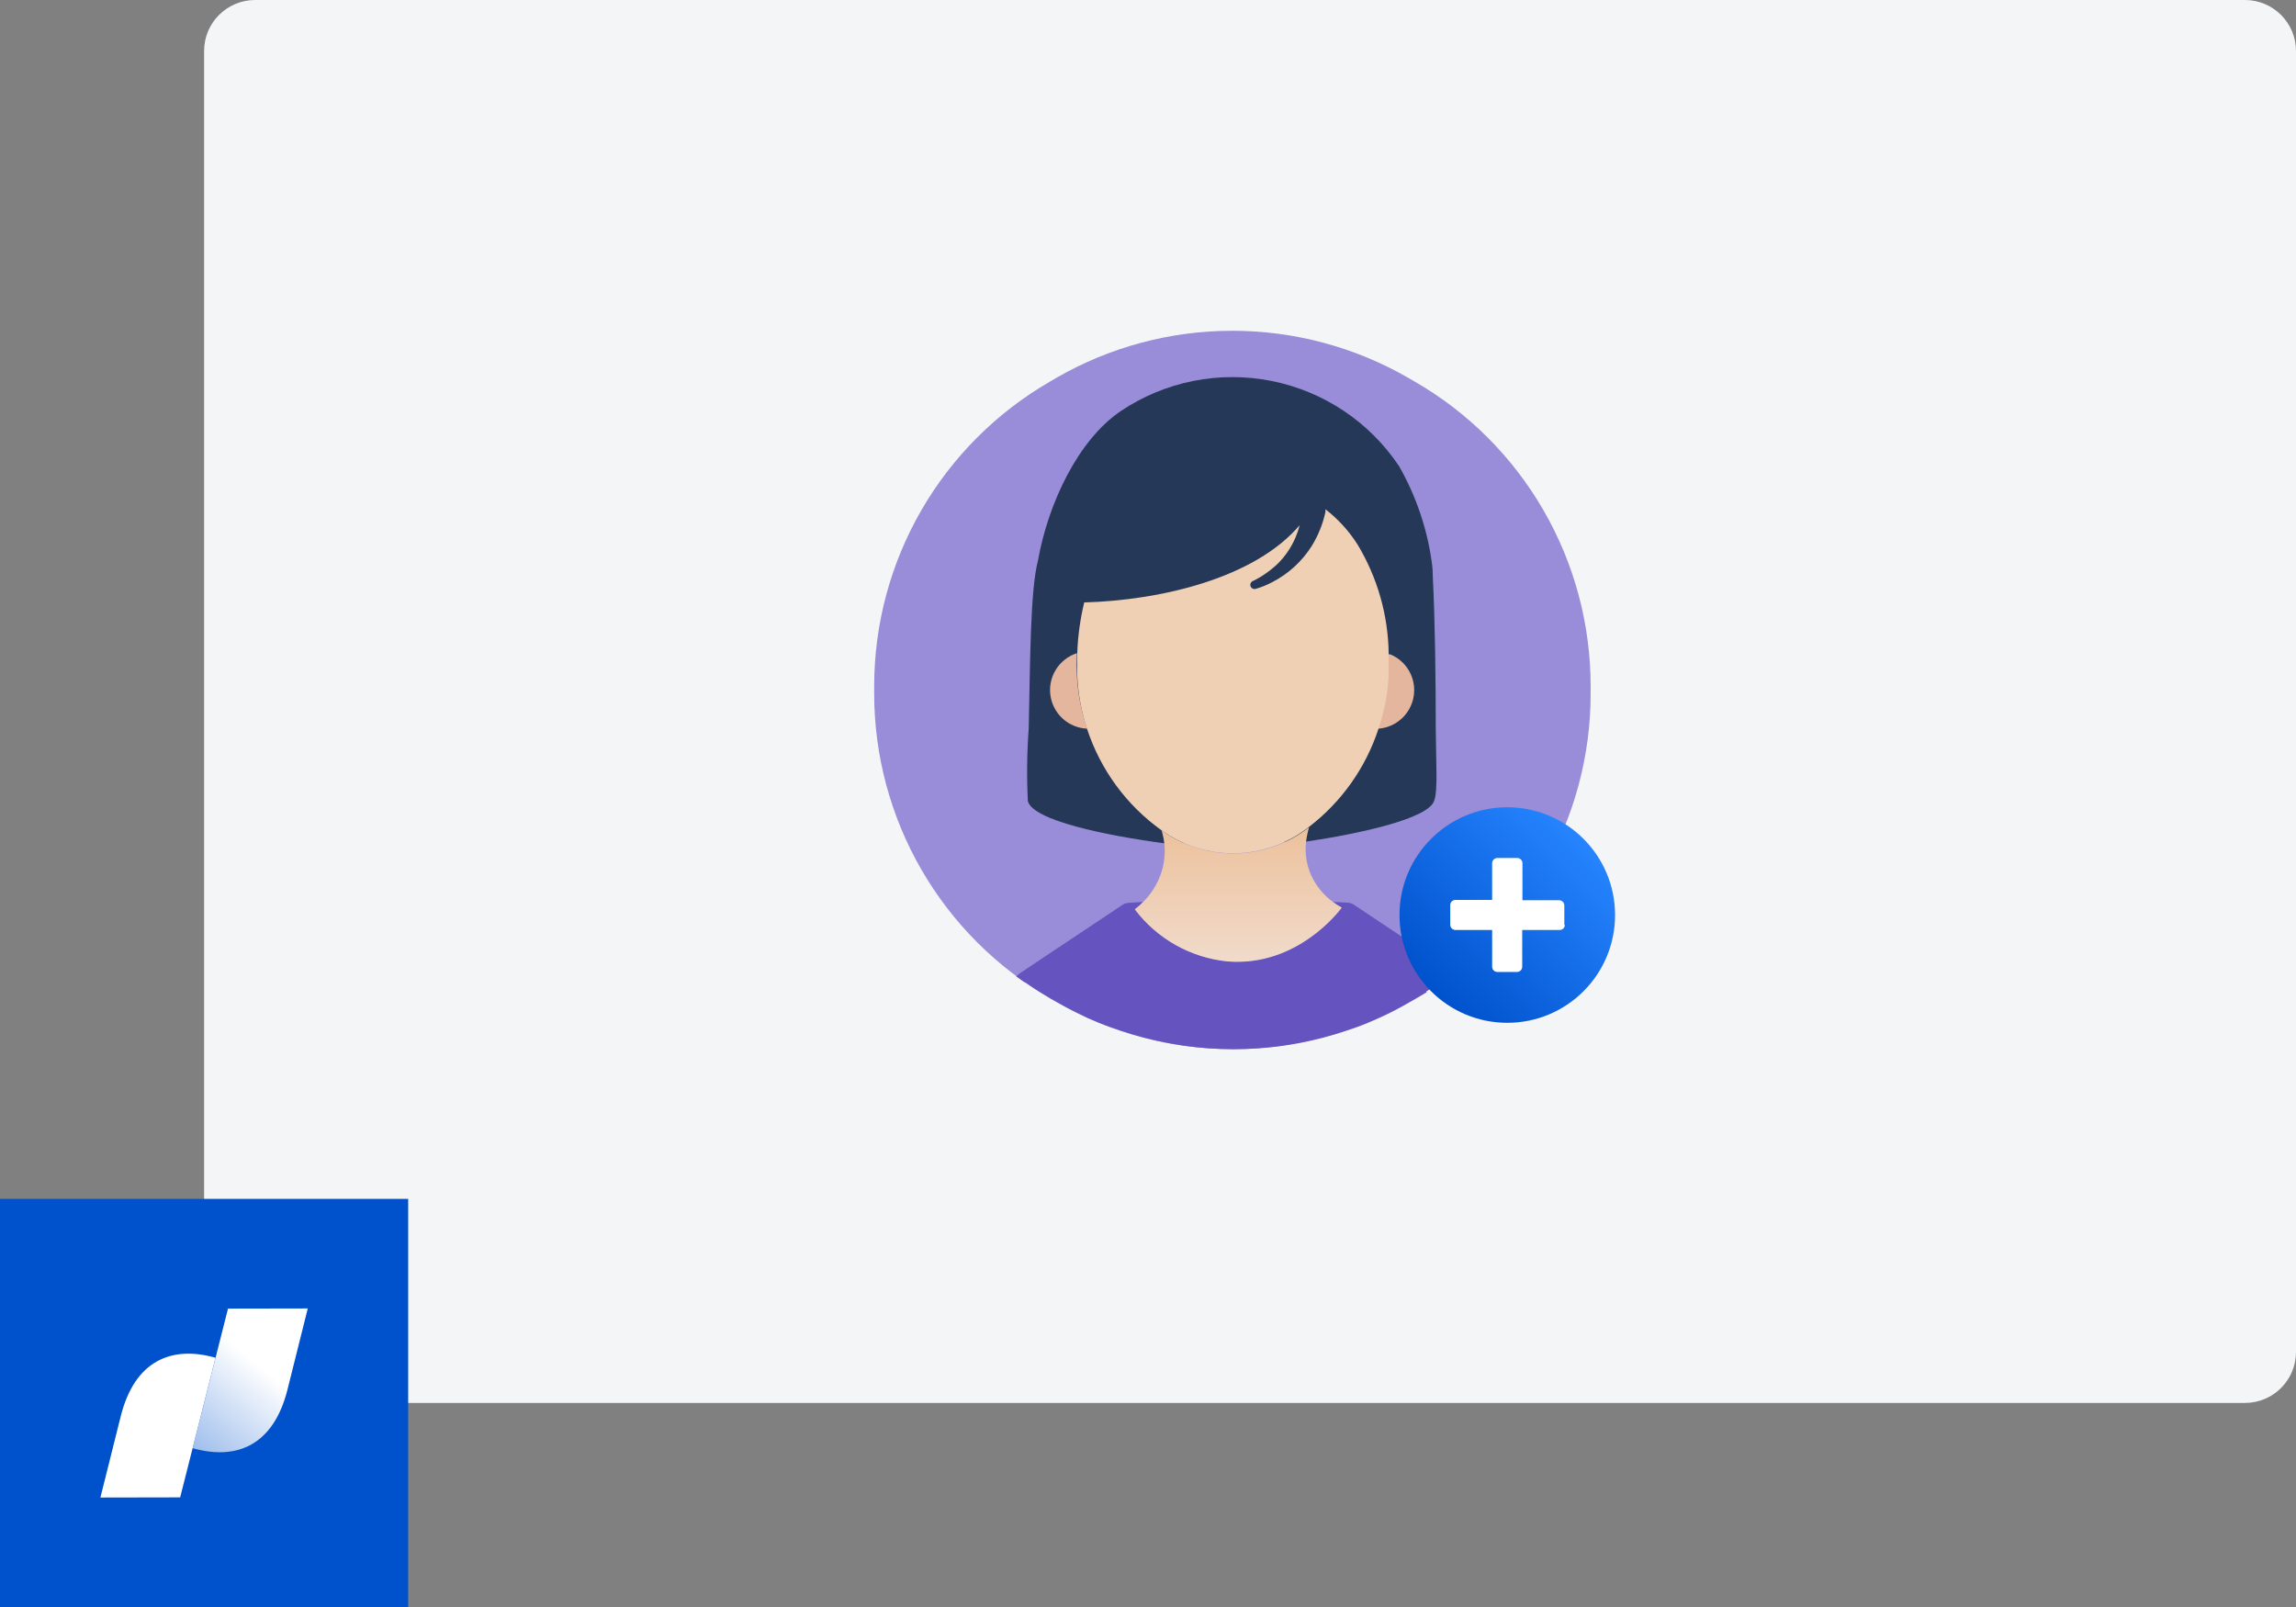
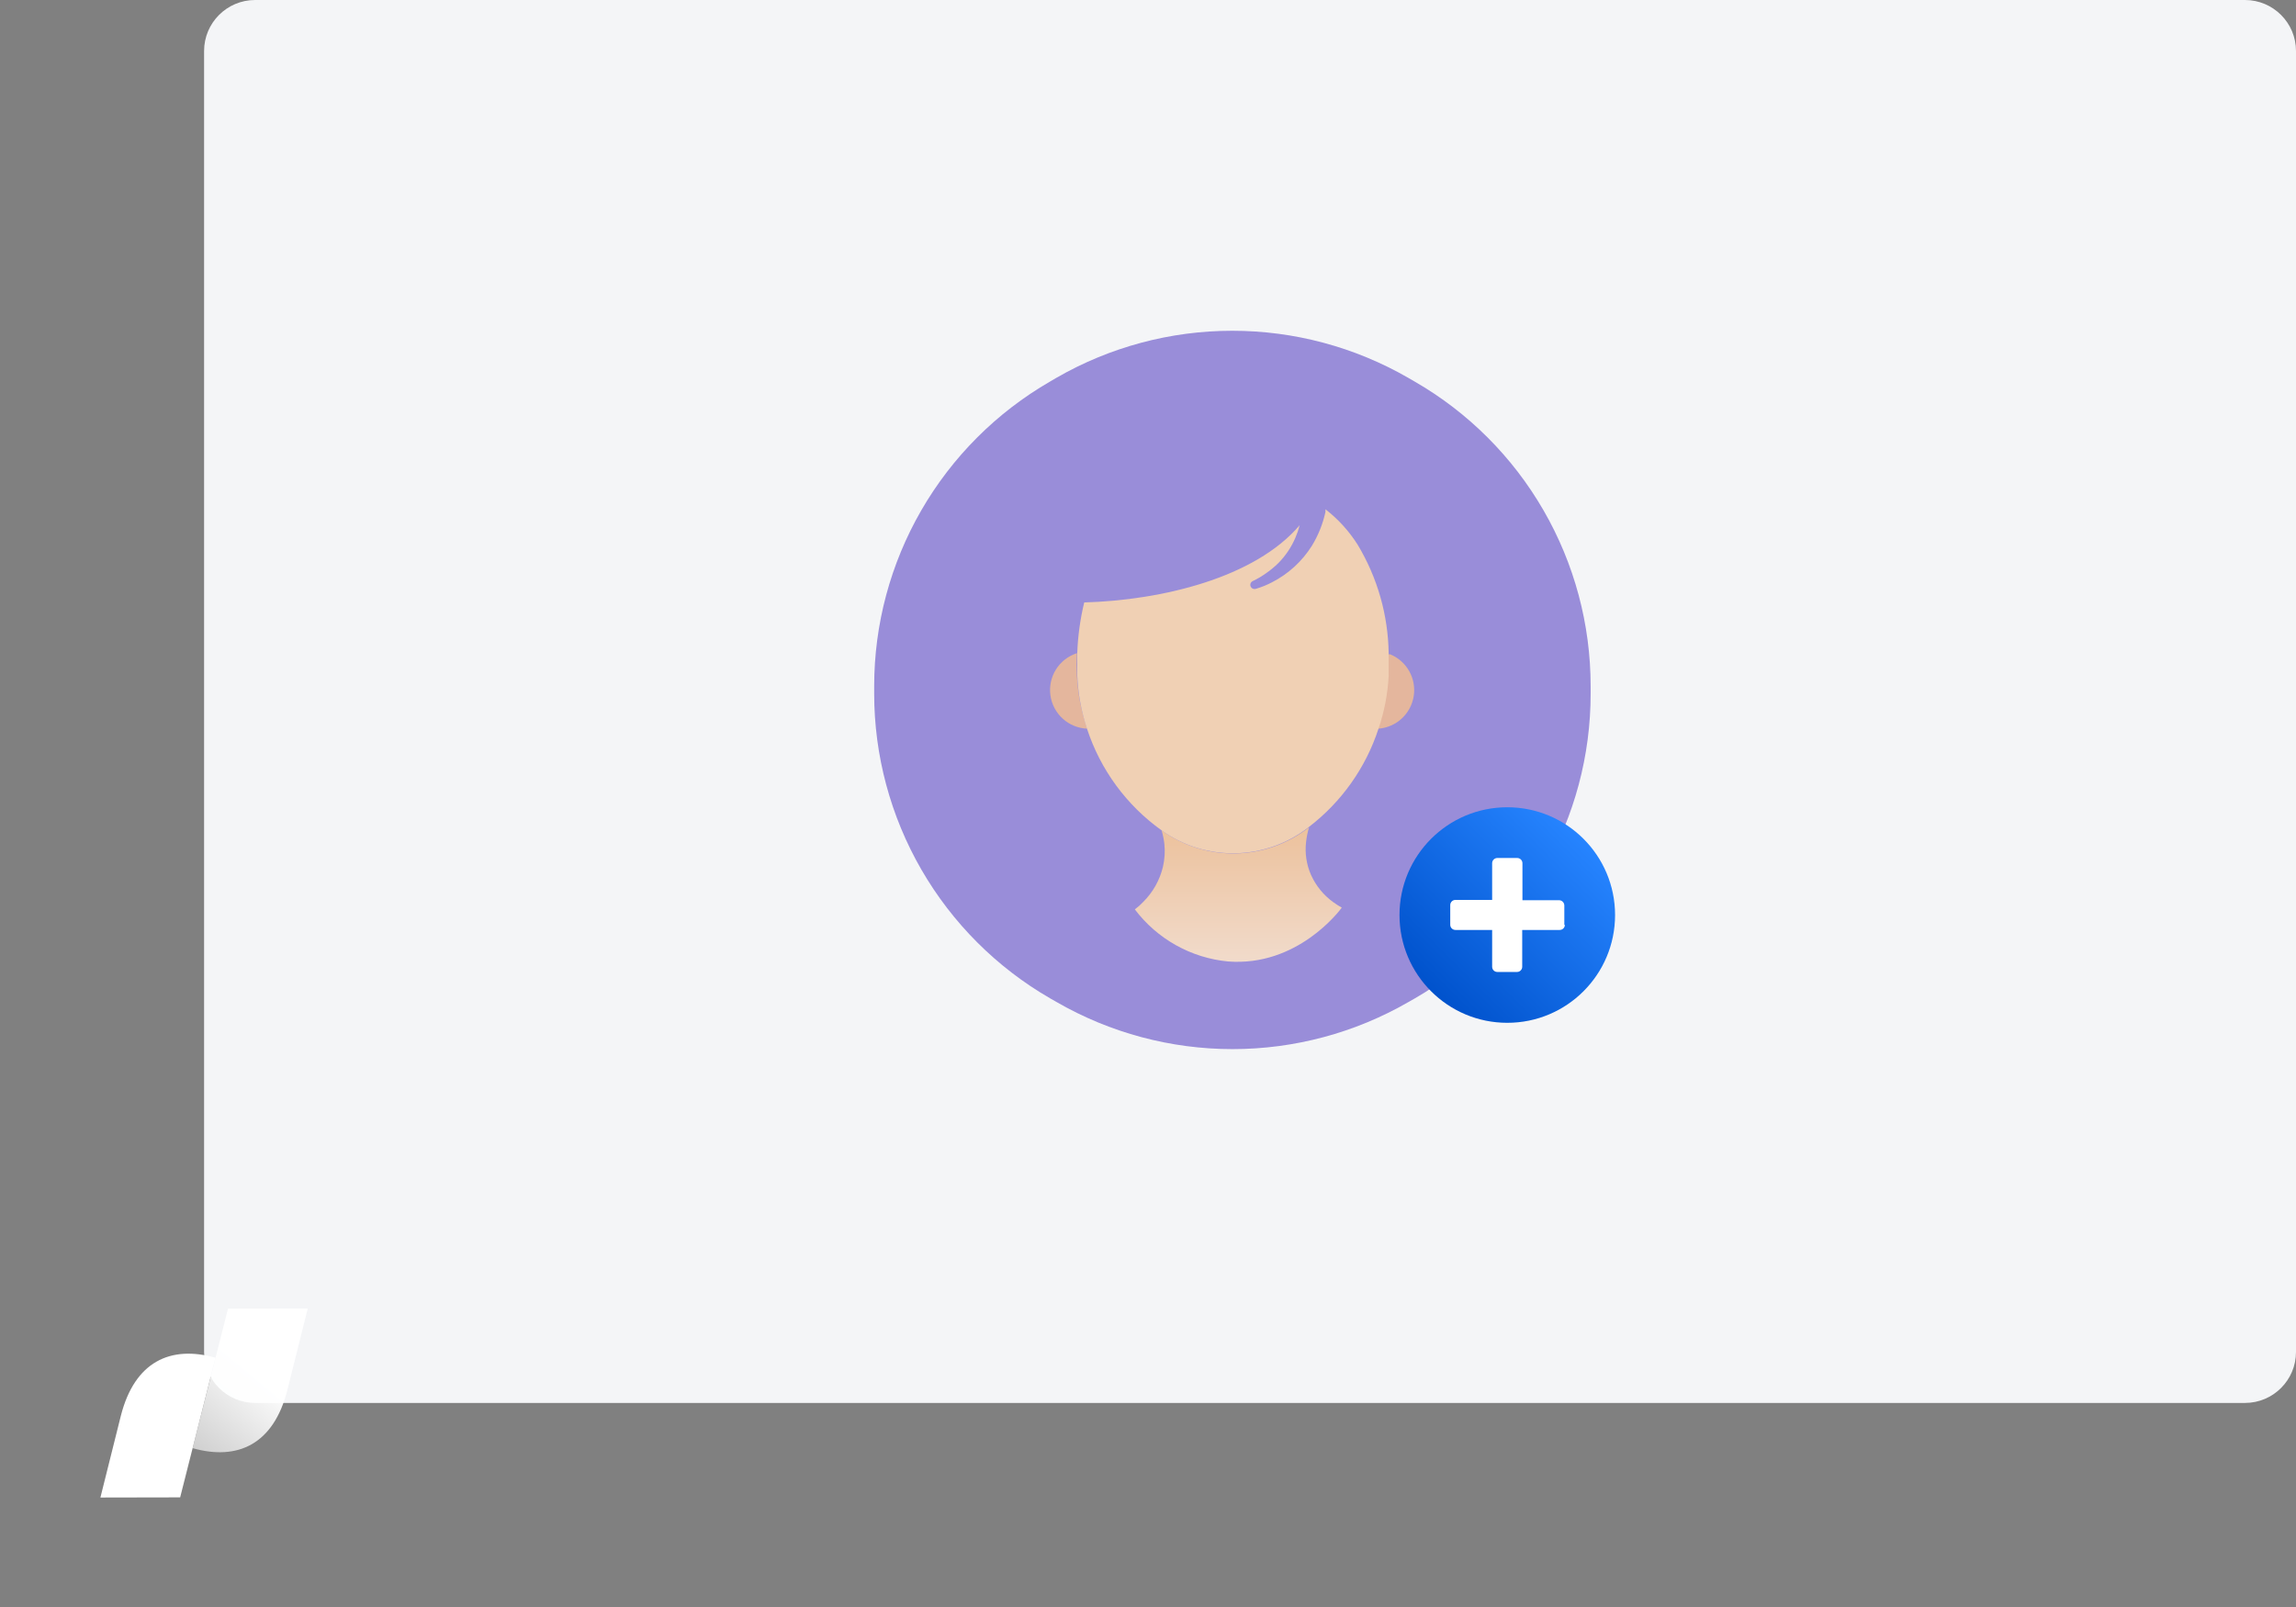
<svg xmlns="http://www.w3.org/2000/svg" width="180" height="126" viewBox="0 0 180 126" fill="none">
  <rect x="0" y="0" width="180" height="126" fill="#808080" stroke="none" />
  <path d="M16 4C16 1.791 17.791 0 20 0H176C178.209 0 180 1.791 180 4V106C180 108.209 178.209 110 176 110H20C17.791 110 16 108.209 16 106V4Z" fill="#F4F5F7" />
  <g clip-path="url(#clip0)">
    <path d="M124.702 54.386V53.805C124.703 48.964 123.43 44.208 121.009 40.015C118.589 35.822 115.107 32.34 110.913 29.92L110.402 29.625C106.208 27.207 101.451 25.934 96.609 25.934C91.767 25.934 87.01 27.207 82.816 29.625L82.313 29.92C78.123 32.343 74.644 35.825 72.225 40.017C69.806 44.21 68.533 48.965 68.533 53.805V54.386C68.535 59.229 69.811 63.987 72.232 68.181C74.654 72.375 78.137 75.858 82.331 78.28L82.833 78.566C87.028 80.985 91.784 82.258 96.626 82.258C101.468 82.258 106.225 80.985 110.419 78.566L110.922 78.28C115.114 75.858 118.595 72.374 121.014 68.18C123.433 63.985 124.705 59.228 124.702 54.386V54.386Z" fill="#998DD9" />
-     <path d="M111.806 77.734L112.517 77.275C113.019 76.928 113.522 76.573 114.016 76.191L113.921 76.122L106.121 70.922C105.98 70.834 105.819 70.784 105.653 70.775L104.465 70.714C104.682 70.871 104.908 71.016 105.141 71.147C104.951 71.399 101.675 75.793 96.215 75.368C94.79 75.224 93.41 74.787 92.162 74.084C90.913 73.382 89.823 72.429 88.961 71.286C89.193 71.114 89.411 70.923 89.611 70.714L88.467 70.792C88.303 70.801 88.145 70.852 88.007 70.939L80.207 76.139C80.015 76.26 79.835 76.4 79.67 76.555L80.303 77.006H80.355L80.944 77.405L81.161 77.552L81.62 77.838L82.339 78.28L82.851 78.566C83.639 79.025 84.463 79.433 85.295 79.831C85.858 80.074 86.413 80.308 87.028 80.525C87.643 80.741 88.163 80.923 88.761 81.097C93.948 82.657 99.478 82.657 104.665 81.097C105.237 80.923 105.809 80.733 106.398 80.525C106.987 80.317 107.525 80.074 108.079 79.831C108.946 79.45 109.735 79.025 110.532 78.566L111.035 78.28L111.849 77.795L111.806 77.734Z" fill="#6554C0" />
-     <path d="M108.868 51.266H108.929C108.988 48.258 108.163 45.298 106.554 42.755H106.476C108.008 45.332 108.833 48.268 108.868 51.266V51.266Z" fill="#8993A4" />
-     <path d="M112.56 57.133C112.56 53.415 112.508 48.701 112.326 45.173V45.104C112.325 44.852 112.31 44.6 112.283 44.35C111.938 41.604 111.055 38.953 109.683 36.55C108.536 34.834 107.063 33.361 105.347 32.215C103.631 31.068 101.706 30.271 99.682 29.869C97.658 29.466 95.574 29.466 93.55 29.869C91.526 30.272 89.602 31.07 87.886 32.217V32.217C84.497 34.496 82.157 39.531 81.377 43.943C80.762 46.231 80.762 52.107 80.649 57.107C80.509 59.005 80.486 60.91 80.58 62.81C80.961 64.327 86.707 65.514 91.335 66.129L102.333 65.999C106.805 65.332 112.014 64.162 112.439 62.775C112.733 61.952 112.577 59.811 112.56 57.133Z" fill="#253858" />
    <path d="M88.969 71.303C89.837 72.452 90.934 73.407 92.19 74.11C93.446 74.813 94.834 75.247 96.267 75.385C101.701 75.81 105.003 71.425 105.193 71.165C104.96 71.034 104.734 70.889 104.517 70.731C103.764 70.187 103.167 69.455 102.784 68.608C102.423 67.792 102.288 66.894 102.394 66.008C102.437 65.62 102.515 65.237 102.628 64.864C100.988 66.152 98.973 66.873 96.888 66.916C94.803 66.96 92.76 66.325 91.067 65.107C91.169 65.452 91.241 65.806 91.283 66.164C91.346 66.767 91.308 67.376 91.171 67.967C90.921 69.012 90.383 69.967 89.619 70.723C89.419 70.934 89.202 71.128 88.969 71.303V71.303Z" fill="url(#paint0_linear)" />
    <path d="M84.428 51.214C83.749 51.432 83.169 51.882 82.788 52.485C82.408 53.088 82.253 53.805 82.349 54.512C82.445 55.218 82.787 55.868 83.314 56.347C83.842 56.827 84.522 57.105 85.234 57.133C84.768 55.786 84.497 54.38 84.428 52.956C84.402 52.384 84.402 51.803 84.428 51.214Z" fill="#E4B69D" />
    <path d="M106.086 53.268C106.02 54.034 106.172 54.802 106.523 55.486C106.874 56.17 107.41 56.74 108.071 57.133C108.751 57.08 109.394 56.799 109.896 56.335C110.397 55.871 110.726 55.252 110.832 54.577C110.937 53.902 110.812 53.212 110.476 52.617C110.14 52.023 109.613 51.559 108.981 51.301H108.929H108.868C108.114 51.595 106.112 52.713 106.086 53.268Z" fill="#E4B69D" />
    <path d="M108.071 57.133C108.53 55.788 108.799 54.385 108.868 52.965C108.868 52.401 108.868 51.829 108.868 51.231C108.826 48.223 107.985 45.28 106.433 42.703C105.76 41.639 104.906 40.701 103.911 39.93V40.147C103.706 41.084 103.345 41.98 102.845 42.799C102.082 44.011 101.008 44.996 99.733 45.65C99.324 45.866 98.895 46.04 98.451 46.17C98.367 46.195 98.276 46.186 98.199 46.146C98.121 46.105 98.062 46.036 98.035 45.953C98.011 45.875 98.018 45.791 98.053 45.717C98.088 45.644 98.15 45.586 98.225 45.555V45.555C98.589 45.38 98.937 45.174 99.265 44.939C99.612 44.699 99.936 44.43 100.236 44.133C100.793 43.565 101.24 42.898 101.553 42.166C101.692 41.846 101.805 41.516 101.891 41.178C98.381 45.312 91.067 47.063 85 47.236C84.684 48.54 84.501 49.873 84.454 51.214C84.454 51.803 84.454 52.384 84.454 52.947C84.512 54.371 84.769 55.78 85.217 57.133C86.266 60.347 88.316 63.141 91.067 65.107C92.757 66.317 94.794 66.947 96.872 66.901C98.95 66.856 100.958 66.138 102.593 64.855C105.16 62.896 107.07 60.203 108.071 57.133V57.133Z" fill="#F0D0B4" />
    <path d="M118.167 80.195C122.834 80.195 126.617 76.412 126.617 71.745C126.617 67.079 122.834 63.295 118.167 63.295C113.501 63.295 109.717 67.079 109.717 71.745C109.717 76.412 113.501 80.195 118.167 80.195Z" fill="url(#paint1_linear)" />
    <path d="M122.639 72.517V71C122.639 70.893 122.598 70.789 122.524 70.712C122.449 70.634 122.348 70.588 122.241 70.584H119.355V67.681C119.355 67.573 119.312 67.469 119.235 67.393C119.159 67.316 119.055 67.273 118.947 67.273H117.396C117.342 67.272 117.288 67.282 117.237 67.302C117.187 67.322 117.141 67.352 117.102 67.39C117.064 67.427 117.033 67.473 117.012 67.523C116.991 67.573 116.98 67.626 116.98 67.681V67.681V70.558H114.111C114.057 70.557 114.003 70.567 113.953 70.587C113.902 70.606 113.856 70.636 113.818 70.674C113.779 70.712 113.748 70.757 113.727 70.808C113.706 70.858 113.695 70.911 113.695 70.965V70.965V72.508C113.695 72.616 113.738 72.72 113.815 72.796C113.891 72.873 113.995 72.915 114.103 72.915H116.98V75.793C116.979 75.847 116.989 75.901 117.008 75.951C117.028 76.002 117.058 76.048 117.096 76.086C117.134 76.125 117.179 76.156 117.229 76.177C117.279 76.198 117.333 76.209 117.387 76.209H118.93C118.984 76.209 119.038 76.198 119.088 76.177C119.138 76.156 119.183 76.125 119.221 76.086C119.259 76.048 119.289 76.002 119.309 75.951C119.329 75.901 119.338 75.847 119.337 75.793V72.915H122.267C122.373 72.918 122.477 72.878 122.554 72.805C122.632 72.732 122.678 72.632 122.683 72.525V72.525L122.639 72.517Z" fill="white" />
  </g>
-   <path d="M32 94H0V126H32V94Z" fill="#0052CC" />
  <path d="M17.876 102.604L15.104 113.548C18.632 114.544 21.448 113.248 22.528 108.992L24.128 102.592L17.876 102.604Z" fill="url(#paint2_linear)" />
  <path d="M14.124 117.404L16.896 106.456C13.368 105.46 10.552 106.756 9.472 111.016L7.872 117.416L14.124 117.404Z" fill="white" />
  <defs>
    <linearGradient id="paint0_linear" x1="97.055" y1="75.411" x2="97.055" y2="64.855" gradientUnits="userSpaceOnUse">
      <stop stop-color="#F1DBCB" />
      <stop offset="1" stop-color="#ECC19C" />
    </linearGradient>
    <linearGradient id="paint1_linear" x1="112.187" y1="77.725" x2="124.147" y2="65.774" gradientUnits="userSpaceOnUse">
      <stop stop-color="#0052CC" />
      <stop offset="1" stop-color="#2684FF" />
    </linearGradient>
    <linearGradient id="paint2_linear" x1="14.28" y1="113.588" x2="19.976" y2="106.744" gradientUnits="userSpaceOnUse">
      <stop stop-color="white" stop-opacity="0.6" />
      <stop offset="1" stop-color="white" />
    </linearGradient>
    <clipPath id="clip0">
      <rect width="58.093" height="56.333" fill="white" transform="translate(68.533 25.933)" />
    </clipPath>
  </defs>
</svg>